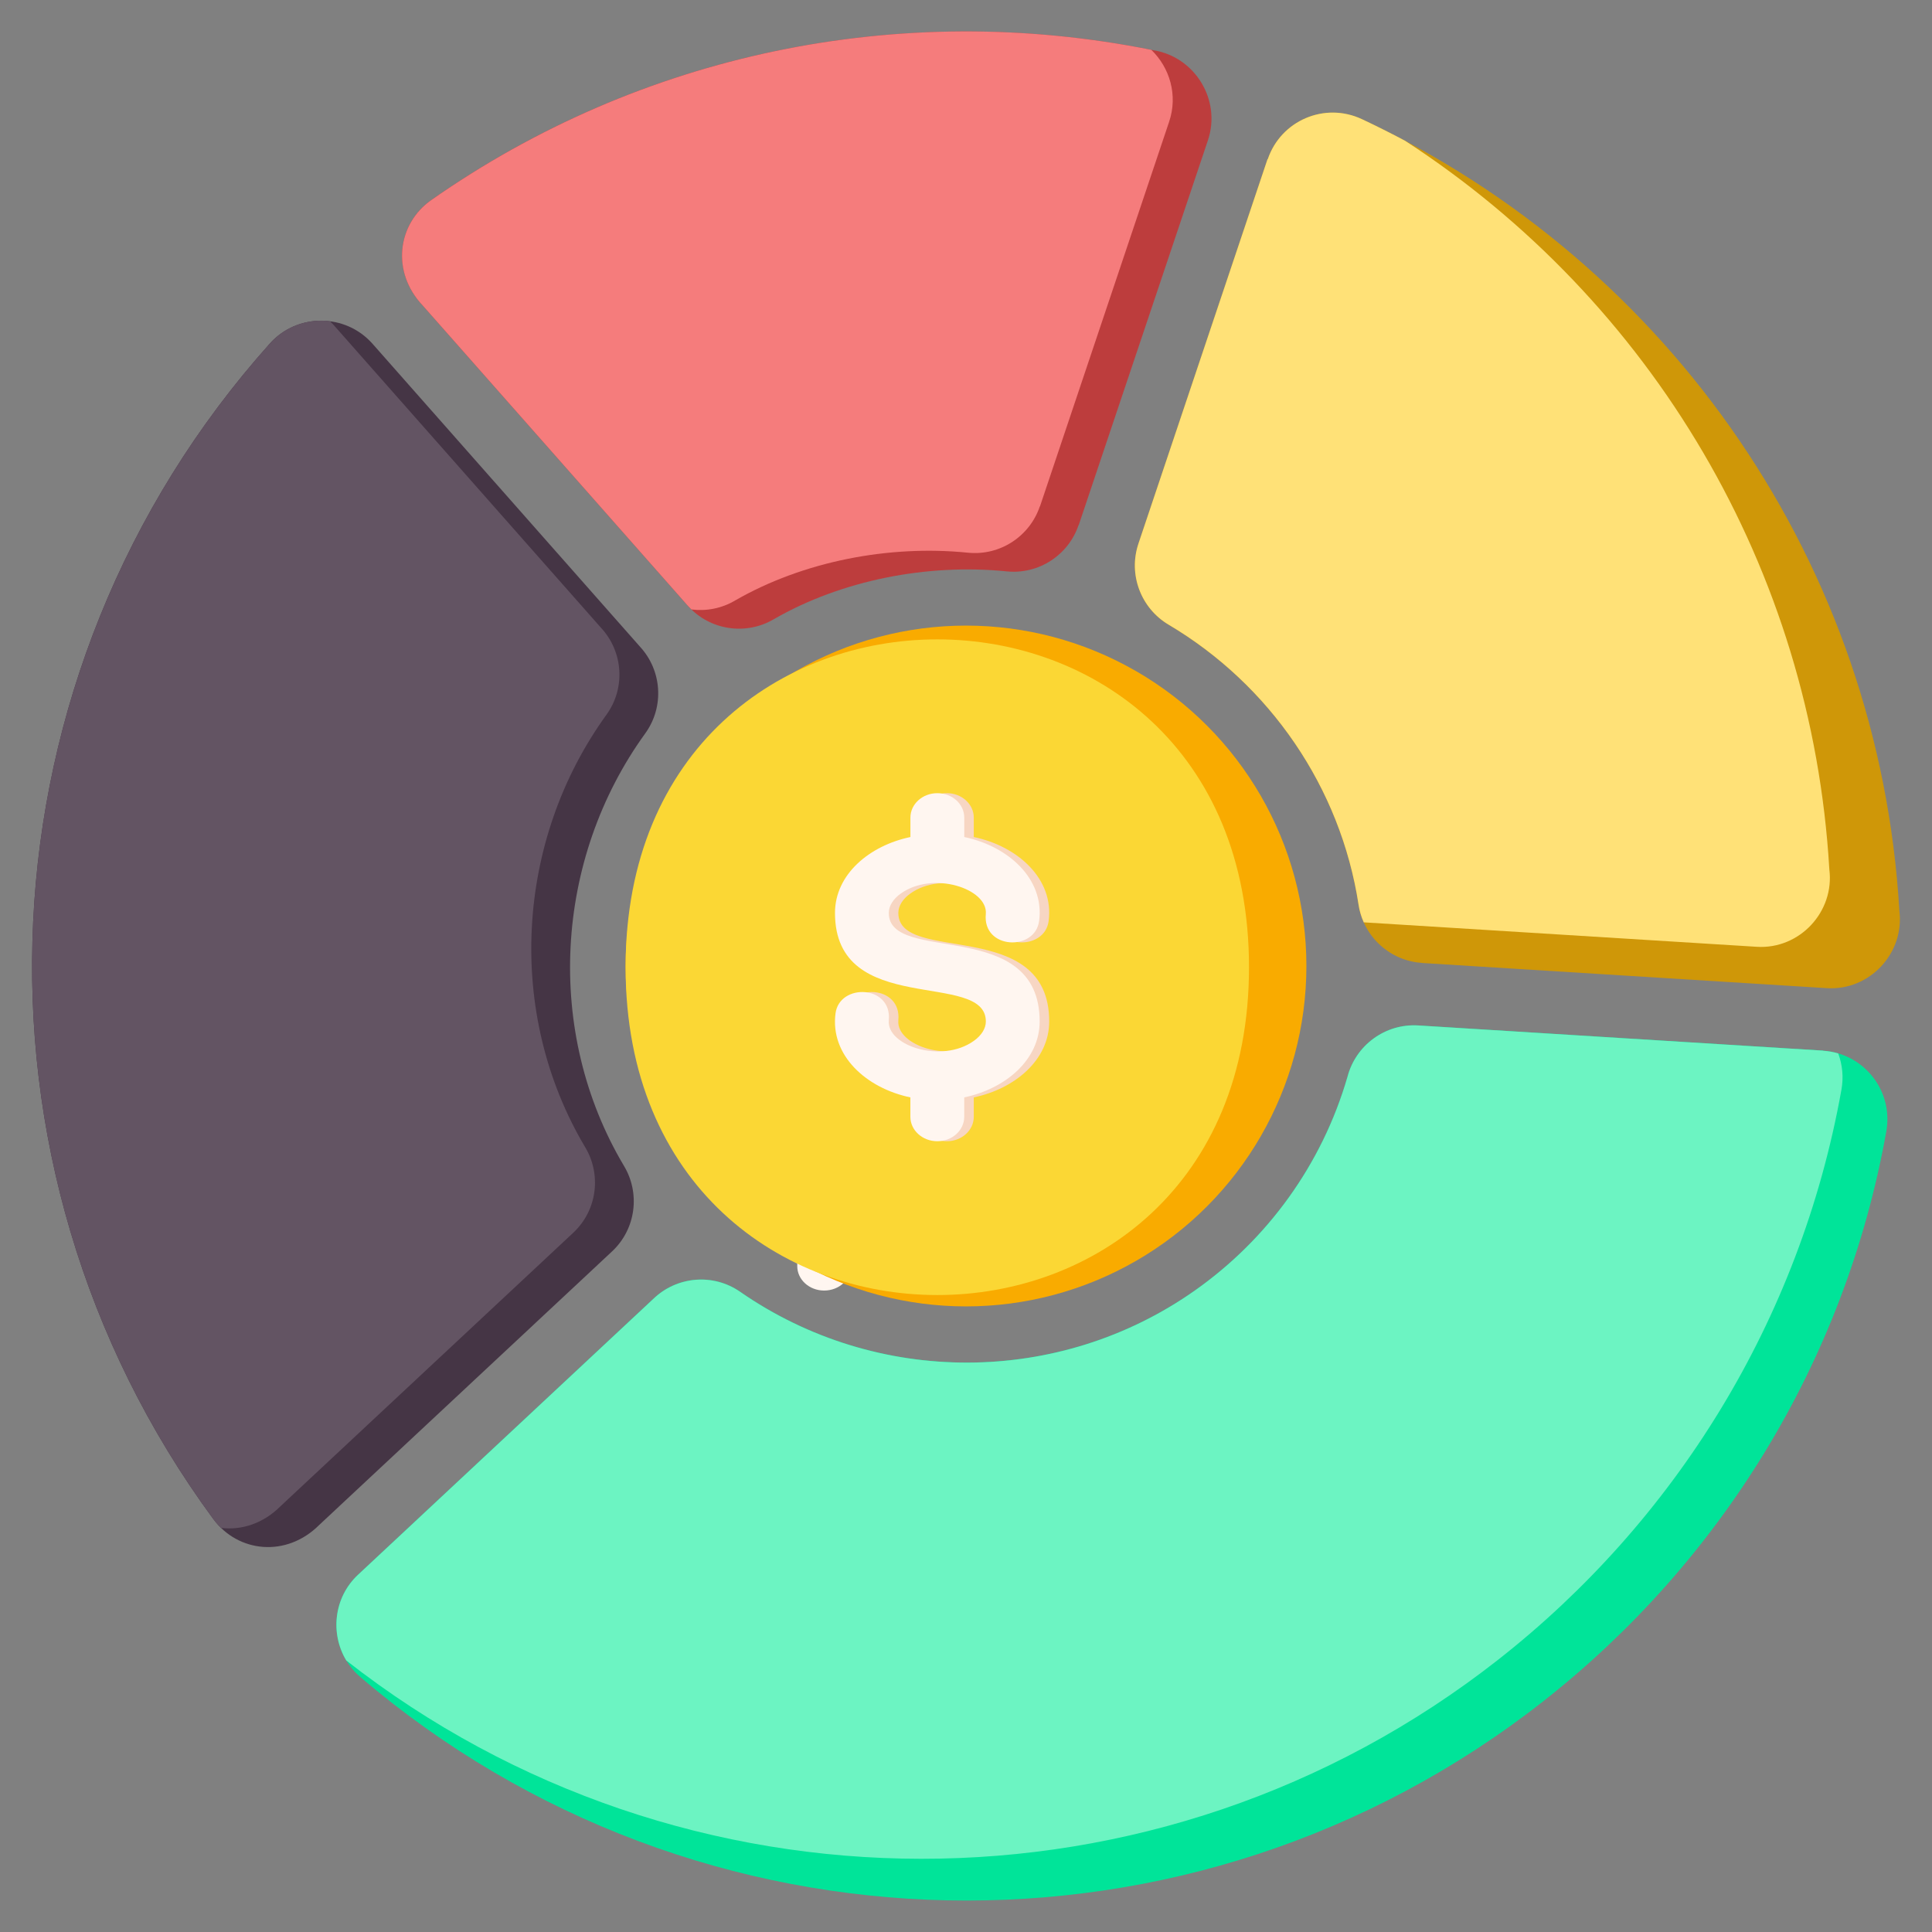
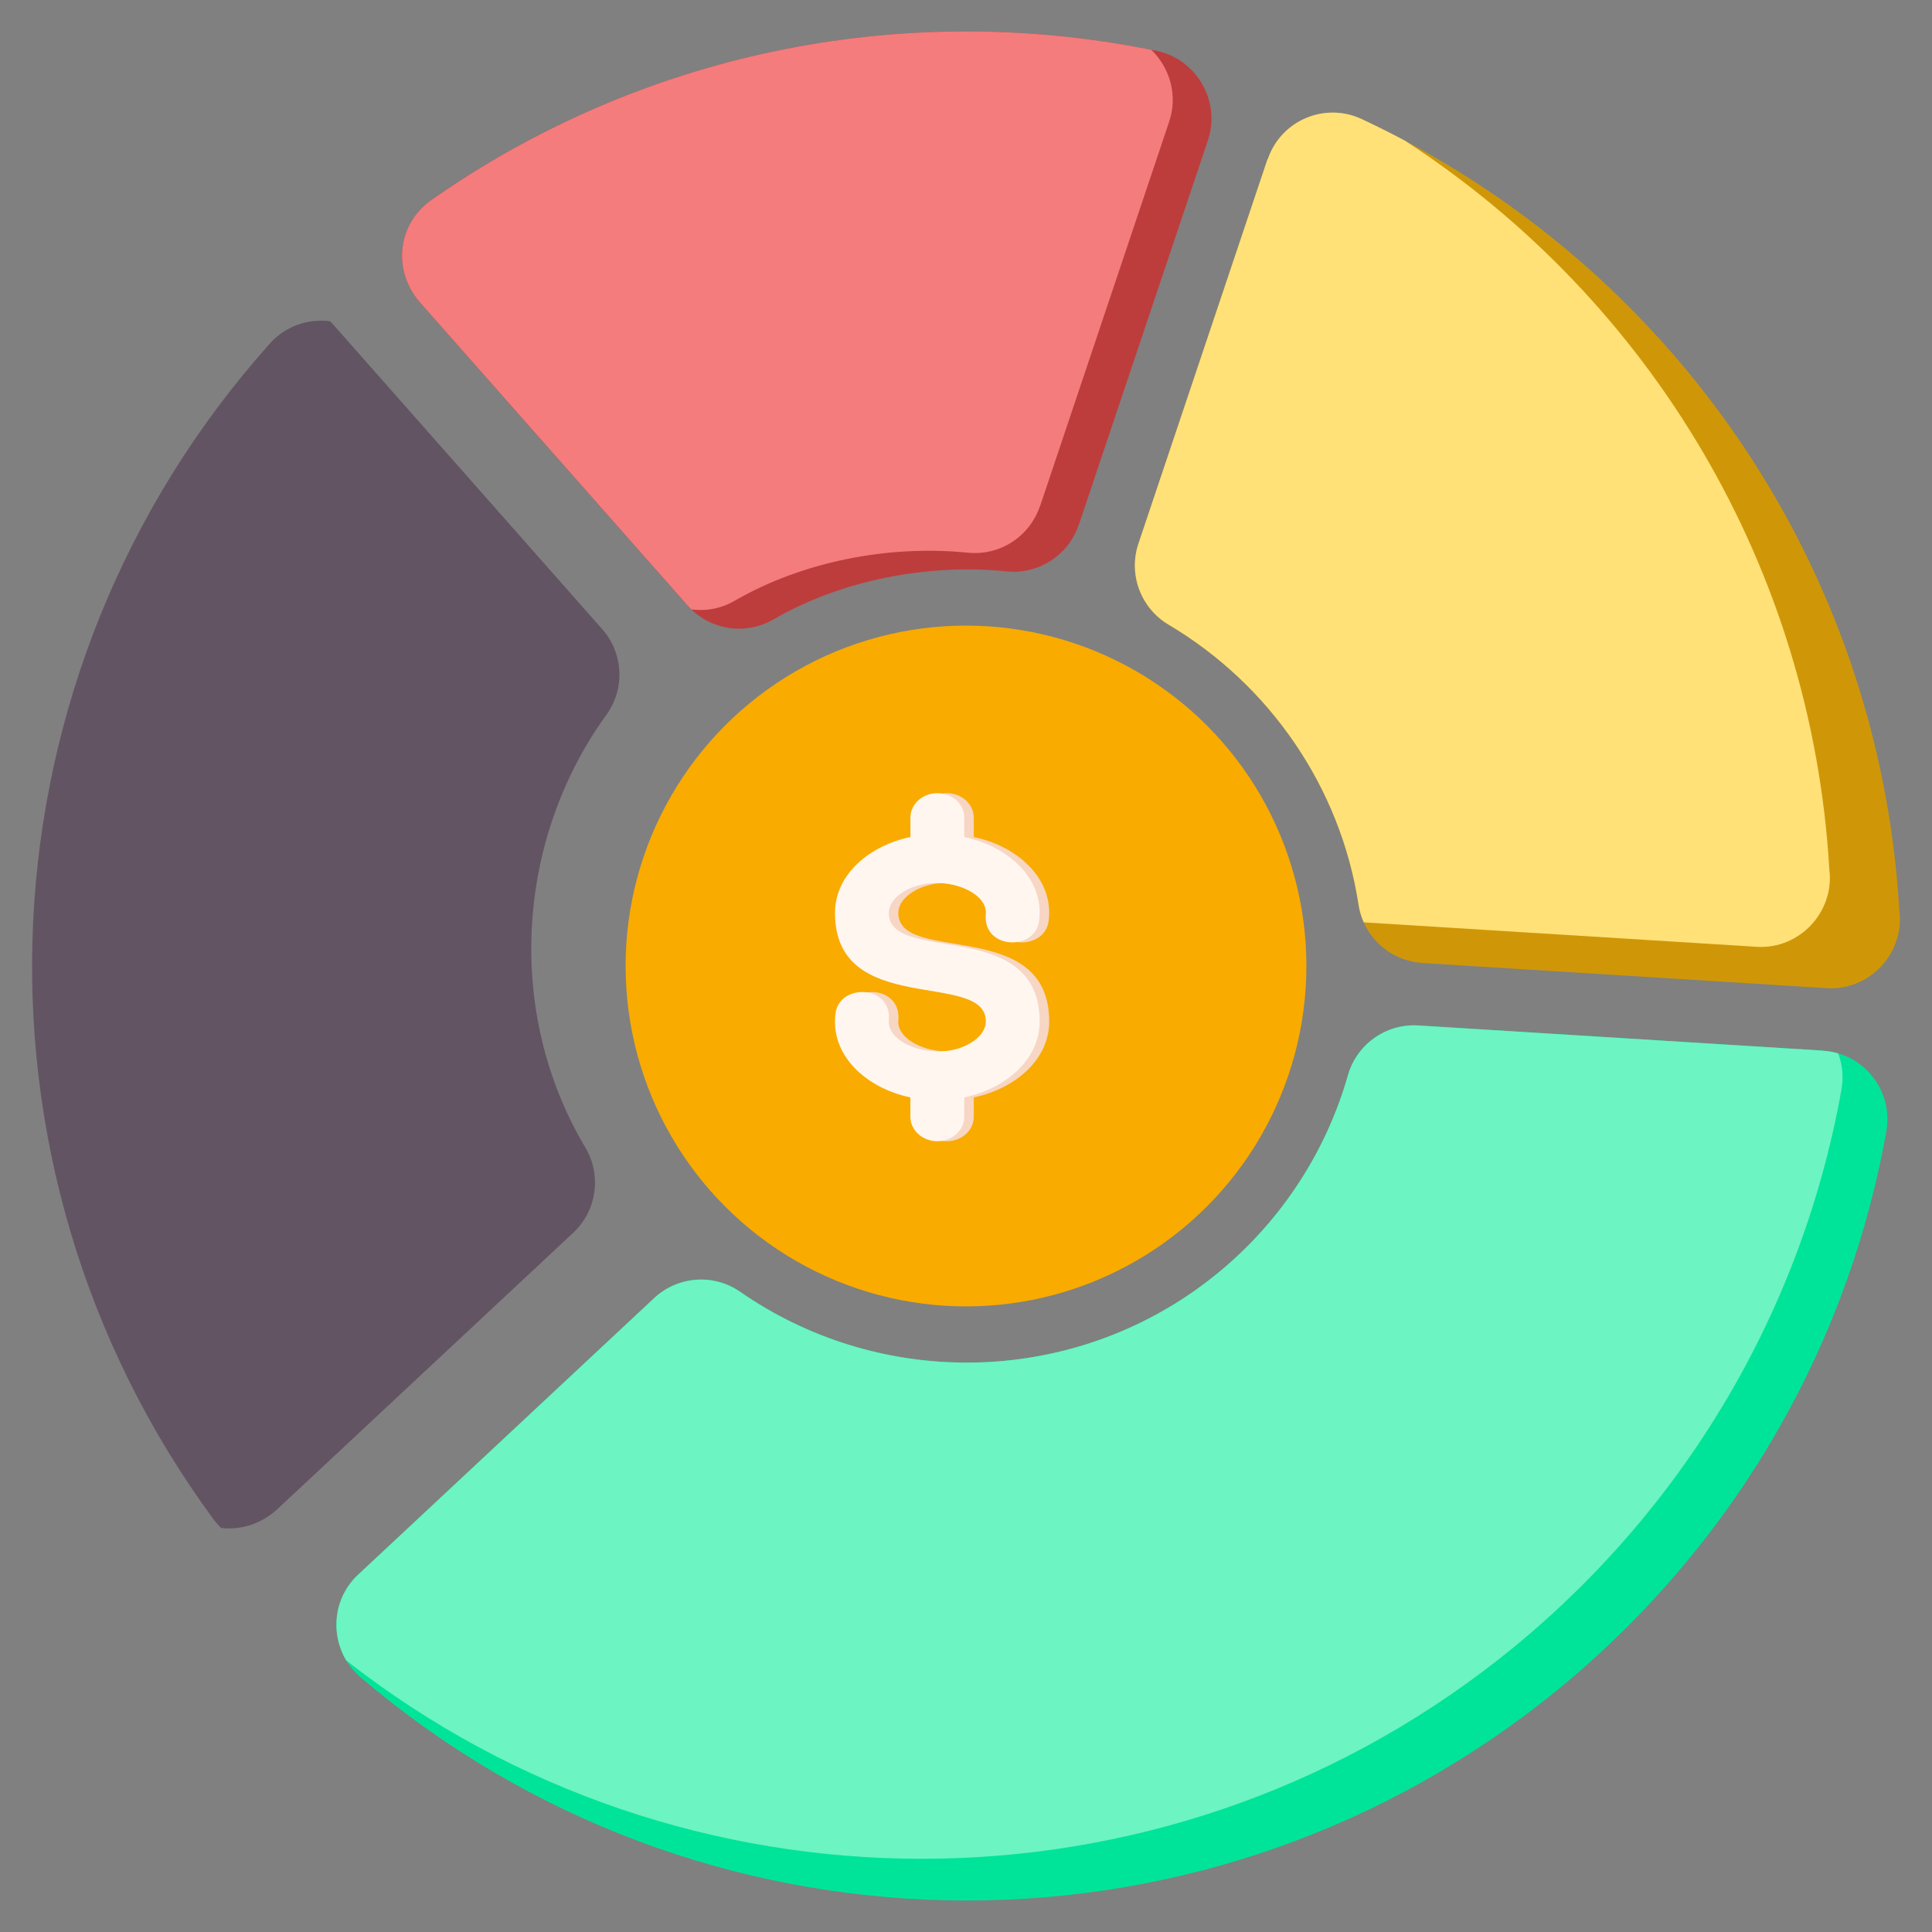
<svg xmlns="http://www.w3.org/2000/svg" id="Layer_1" viewBox="0 0 512 512" data-name="Layer 1">
  <rect x="0" y="0" width="512" height="512" fill="#808080" stroke="none" />
  <g>
-     <path d="m245.39 283.65c-1.05 8.07-15.01 7.57-14.12-1.83.64-6.75-14.04-11.56-22.56-5.43-1.95 1.4-3.15 3.22-3.15 5.12 0 13.76 39.98.83 39.98 28.76 0 10.26-9.2 17.86-19.99 20.12v5.15c0 3.57-3.19 6.47-7.14 6.47s-7.13-2.9-7.13-6.47v-5.15c-11.7-2.44-21.3-11.14-19.84-22.26 1.06-8.07 15.01-7.56 14.12 1.83-.64 6.75 14.04 11.56 22.56 5.43 1.95-1.4 3.15-3.22 3.15-5.12 0-13.76-39.98-.83-39.98-28.76 0-10.26 9.2-17.87 19.99-20.12v-5.15c0-3.57 3.19-6.47 7.13-6.47s7.14 2.9 7.14 6.47v5.15c11.71 2.44 21.31 11.16 19.84 22.26z" fill="#fff6f0" fill-rule="evenodd" />
    <circle cx="256" cy="256" fill="#f9ab00" r="90.21" />
    <g fill-rule="evenodd">
-       <path d="m165.79 256.32c0-115.84 165.21-115.84 165.21 0s-165.21 115.84-165.21 0z" fill="#fbd734" />
      <path d="m277.9 244.08c-1.05 8.07-15.01 7.57-14.12-1.83.64-6.75-14.04-11.56-22.56-5.43-1.95 1.4-3.15 3.22-3.15 5.12 0 13.76 39.98.83 39.98 28.76 0 10.26-9.2 17.87-19.99 20.12v5.15c0 3.57-3.19 6.47-7.14 6.47s-7.13-2.9-7.13-6.47v-5.15c-11.7-2.44-21.3-11.14-19.84-22.26 1.06-8.07 15.01-7.56 14.12 1.83-.64 6.75 14.04 11.56 22.56 5.43 1.95-1.4 3.15-3.22 3.15-5.12 0-13.76-39.98-.83-39.98-28.76 0-10.26 9.2-17.87 19.99-20.12v-5.15c0-3.57 3.19-6.47 7.13-6.47s7.14 2.9 7.14 6.47v5.15c11.71 2.44 21.31 11.16 19.84 22.26z" fill="#f7d6c3" />
-       <path d="m275.37 244.08c-1.05 8.07-15.01 7.57-14.12-1.83.64-6.75-14.04-11.56-22.56-5.43-1.95 1.4-3.15 3.22-3.15 5.12 0 13.76 39.98.83 39.98 28.76 0 10.26-9.2 17.87-19.99 20.12v5.15c0 3.57-3.19 6.47-7.13 6.47s-7.14-2.9-7.14-6.47v-5.15c-11.7-2.44-21.3-11.14-19.84-22.26 1.06-8.07 15.01-7.56 14.12 1.83-.64 6.75 14.04 11.56 22.57 5.43 1.95-1.4 3.15-3.22 3.15-5.12 0-13.76-39.98-.83-39.98-28.76 0-10.26 9.2-17.87 19.99-20.12v-5.15c0-3.57 3.19-6.47 7.14-6.47s7.13 2.9 7.13 6.47v5.15c11.71 2.44 21.31 11.16 19.84 22.26z" fill="#fff6f0" />
+       <path d="m275.37 244.08c-1.05 8.07-15.01 7.57-14.12-1.83.64-6.75-14.04-11.56-22.56-5.43-1.95 1.4-3.15 3.22-3.15 5.12 0 13.76 39.98.83 39.98 28.76 0 10.26-9.2 17.87-19.99 20.12v5.15c0 3.57-3.19 6.47-7.13 6.47s-7.14-2.9-7.14-6.47v-5.15c-11.7-2.44-21.3-11.14-19.84-22.26 1.06-8.07 15.01-7.56 14.12 1.83-.64 6.75 14.04 11.56 22.57 5.43 1.95-1.4 3.15-3.22 3.15-5.12 0-13.76-39.98-.83-39.98-28.76 0-10.26 9.2-17.87 19.99-20.12v-5.15c0-3.57 3.19-6.47 7.14-6.47s7.13 2.9 7.13 6.47v5.15c11.71 2.44 21.31 11.16 19.84 22.26" fill="#fff6f0" />
    </g>
  </g>
  <g fill-rule="evenodd">
    <path d="m95.51 444.45c89.44 76.37 220.64 79.25 313.44 6.43 46.6-36.57 79.97-89.62 90.94-151.04 1.93-10.72-5.9-20.69-16.75-21.39v-.03s-107.24-6.67-107.24-6.67c-8.85-.56-16.63 5.29-18.79 13.57-6.75 23.31-21.25 43.11-40.37 56.61-36.02 25.44-84.38 25.54-120.6.4-7.25-5.02-16.87-4.04-22.98 1.86l-78.3 73.15c-7.89 7.39-7.53 20.13.65 27.11h-.01z" fill="#00e499" />
    <path d="m487.16 279.17c-1.28-.38-2.62-.62-4.02-.71v-.03s-107.24-6.67-107.24-6.67c-8.85-.56-16.63 5.29-18.79 13.57-6.75 23.31-21.25 43.11-40.37 56.61-36.02 25.44-84.38 25.54-120.6.4-7.25-5.02-16.87-4.04-22.98 1.86l-78.3 73.15c-6.42 6.01-7.38 15.57-3.1 22.69 89.12 69.82 215.28 70.42 305.3-.22 46.6-36.57 79.97-89.62 90.94-151.04.6-3.36.25-6.64-.85-9.59z" fill="#6cf4c2" />
-     <path d="m71.55 91c-78.06 87.23-84.29 217.35-15.03 311.55 6.55 8.91 19.41 10.3 28.13 1.53l77.57-72.46c6.37-5.98 7.47-15.47 3.13-22.66-21.11-35.49-18.46-81.28 5.64-114.59 5.15-7.12 4.38-16.72-1.34-22.94l-70.94-80.34c-7.18-8.12-19.95-8.11-27.16-.09z" fill="#453545" />
    <path d="m71.55 91c-78.06 87.23-84.29 217.35-15.03 311.55.63.86 1.32 1.65 2.06 2.36 5.39.67 11.17-1.13 15.79-5.78l77.57-72.46c6.37-5.98 7.47-15.47 3.13-22.66-21.11-35.49-18.46-81.28 5.64-114.59 5.15-7.12 4.38-16.72-1.34-22.94l-70.94-80.34c-.31-.35-.63-.68-.96-1.01-5.73-.74-11.75 1.22-15.92 5.86z" fill="#635463" />
    <path d="m305.65 13.32c-66.97-13.56-135.85.81-191.34 39.69-9.02 6.32-10.7 19.07-2.29 27.94l70.21 79.52c5.87 6.65 15.53 7.97 22.88 3.6 17.98-10.34 40.68-14.76 61.66-12.65 8.6.87 16.41-4.41 19.06-12.26h.04s34.24-101.97 34.24-101.97c3.6-10.68-3.42-22.13-14.46-23.88z" fill="#bd3d3d" />
    <path d="m305.08 13.2c-66.79-13.36-135.43 1.04-190.77 39.81-9.02 6.32-10.7 19.07-2.29 27.94l70.21 79.52c.32.36.66.71 1 1.04 3.95.51 8.05-.27 11.61-2.39 17.98-10.34 40.68-14.76 61.66-12.65 8.6.87 16.41-4.41 19.06-12.26h.04s34.24-101.97 34.24-101.97c2.36-7 .16-14.33-4.75-19.05z" fill="#f57c7c" />
    <path d="m503.35 241.33c-5.33-91.29-60.32-171.23-142.42-209.74-9.86-4.63-21.48.34-24.96 10.61l-.06-.02-34.19 101.83c-2.82 8.32.71 17.26 7.98 21.55 26.84 15.92 45.57 43.16 50.33 74.18 1.31 8.63 8.48 14.92 16.85 15.44v.02s107.24 6.67 107.24 6.67c11.38.72 20.67-9.33 19.23-20.53z" fill="#cf9708" />
    <path d="m372.39 37.32c-3.76-2-7.58-3.92-11.46-5.74-9.86-4.63-21.48.34-24.96 10.61l-.06-.02-34.19 101.83c-2.82 8.32.71 17.26 7.98 21.55 26.84 15.92 45.57 43.16 50.33 74.18.25 1.66.72 3.24 1.38 4.7l104.15 6.48c11.38.72 20.67-9.33 19.23-20.53-4.65-79.66-47.11-150.67-112.41-193.06z" fill="#ffe177" />
  </g>
</svg>